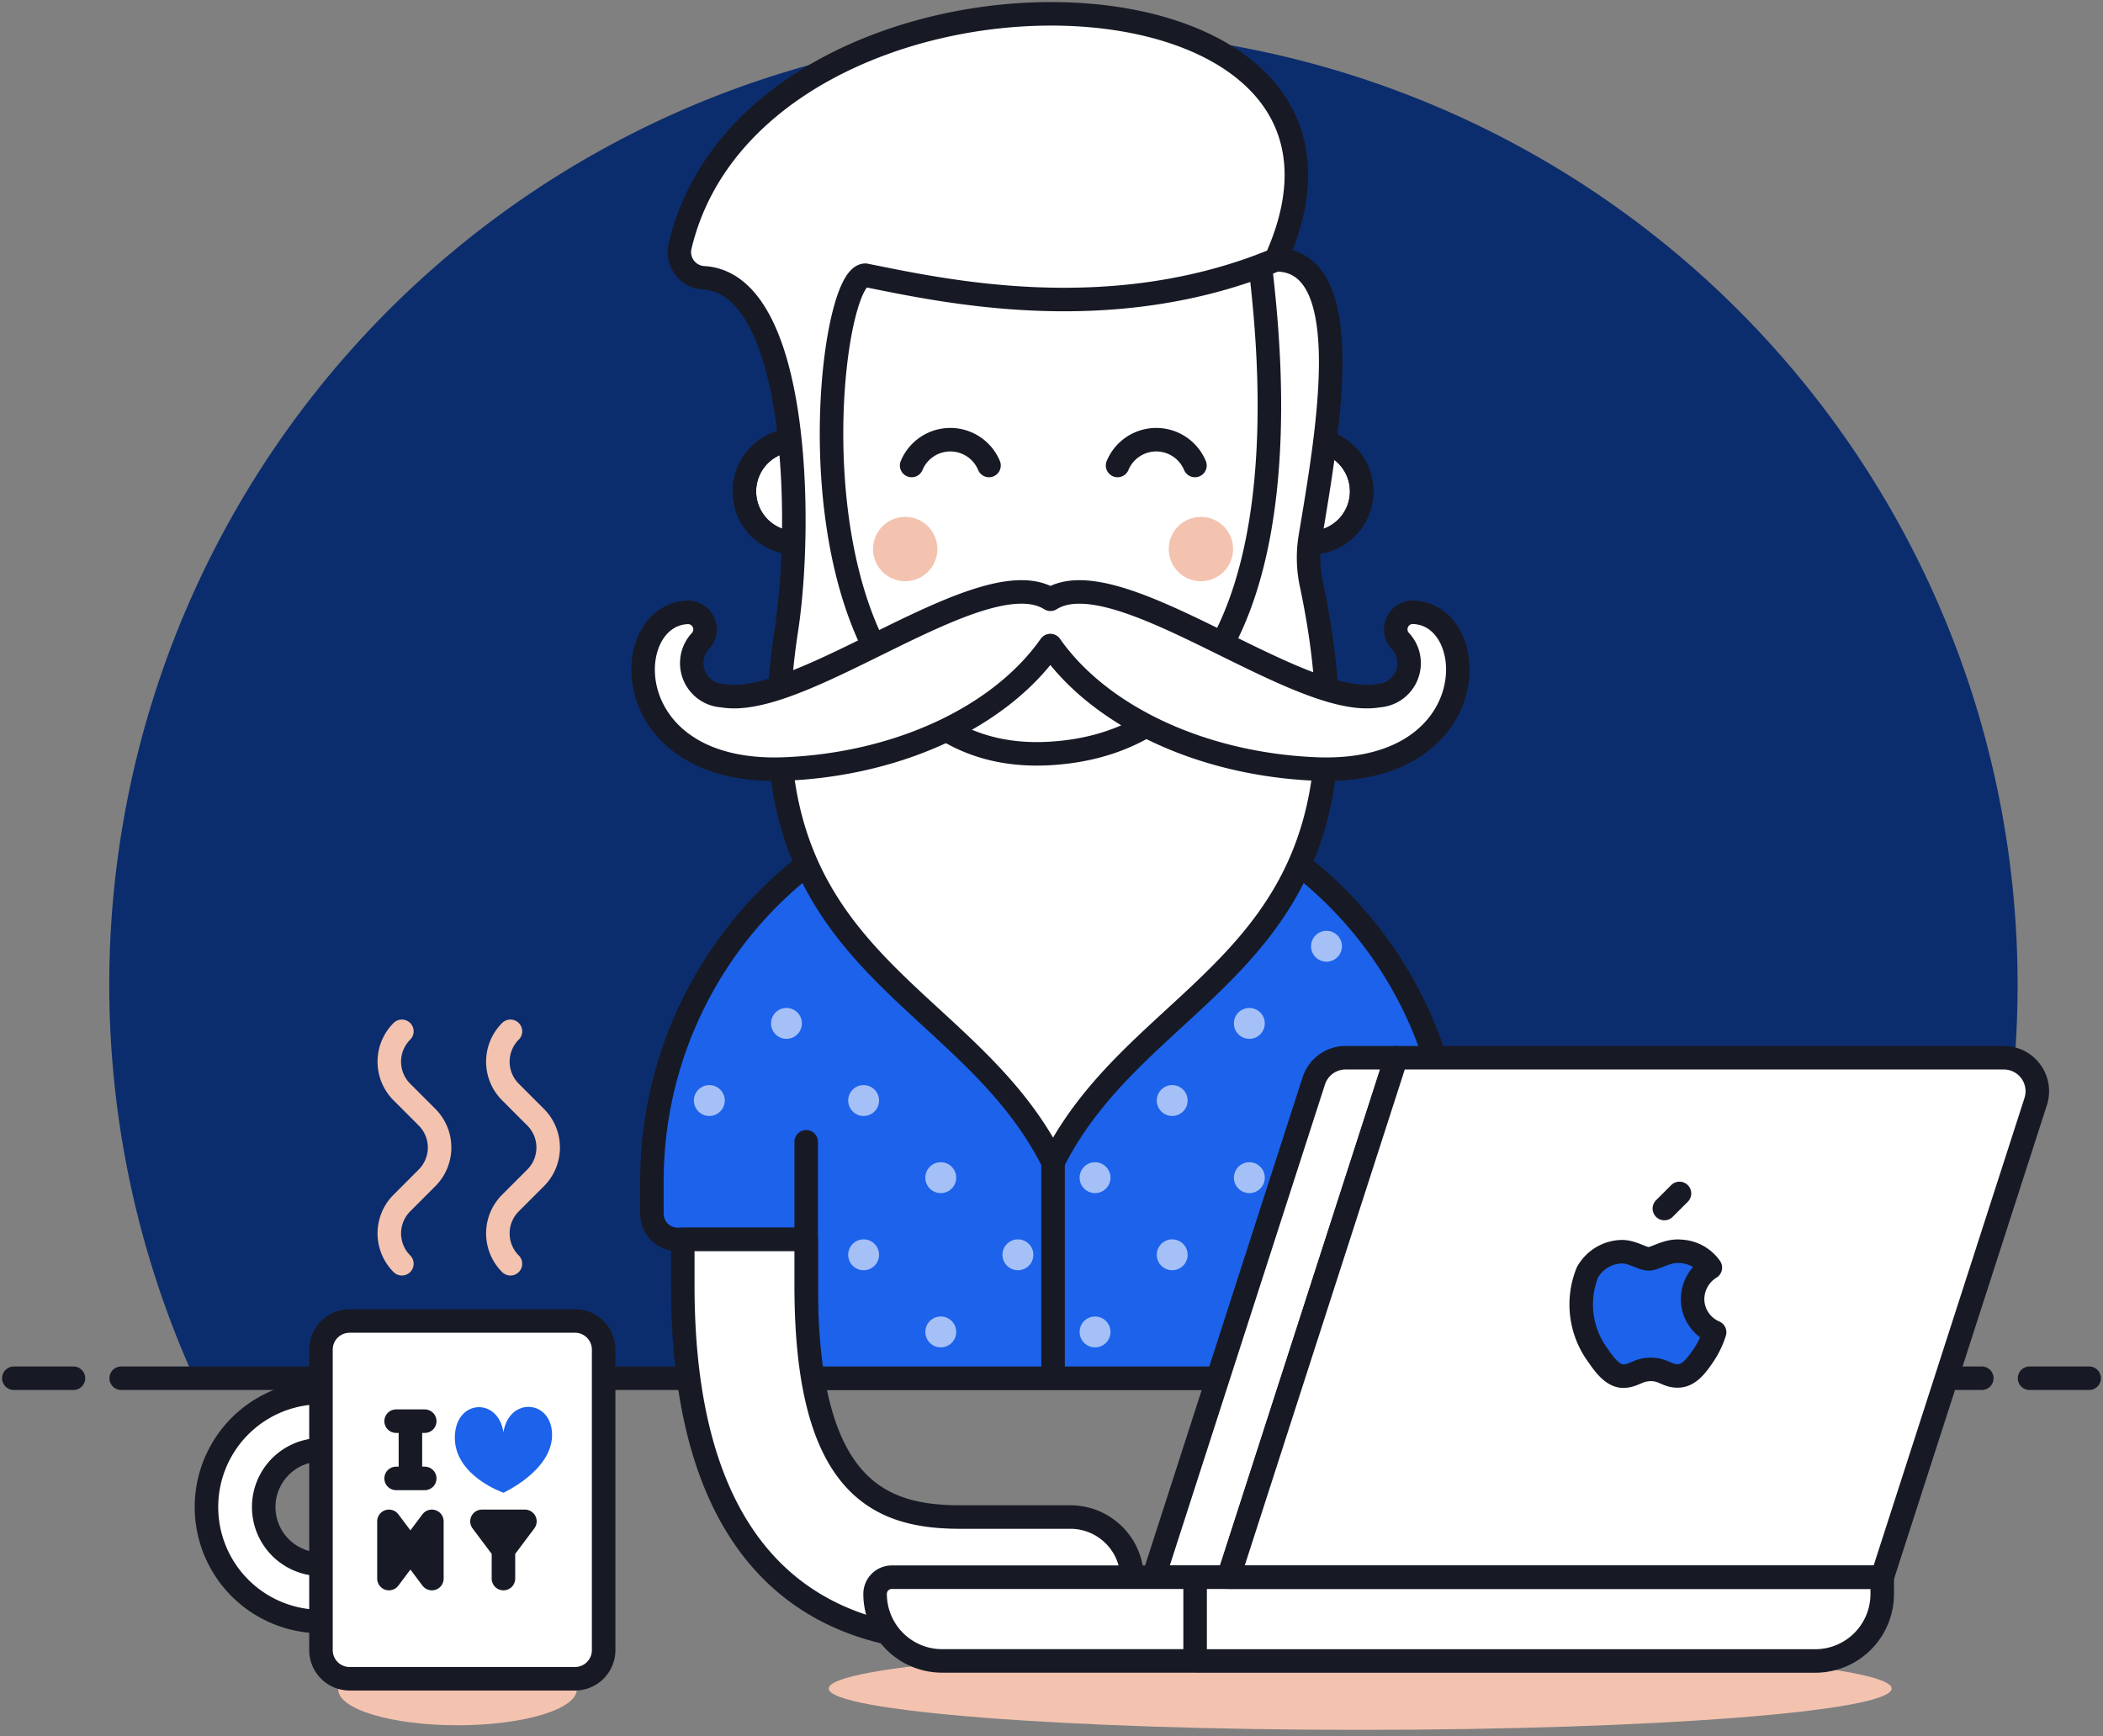
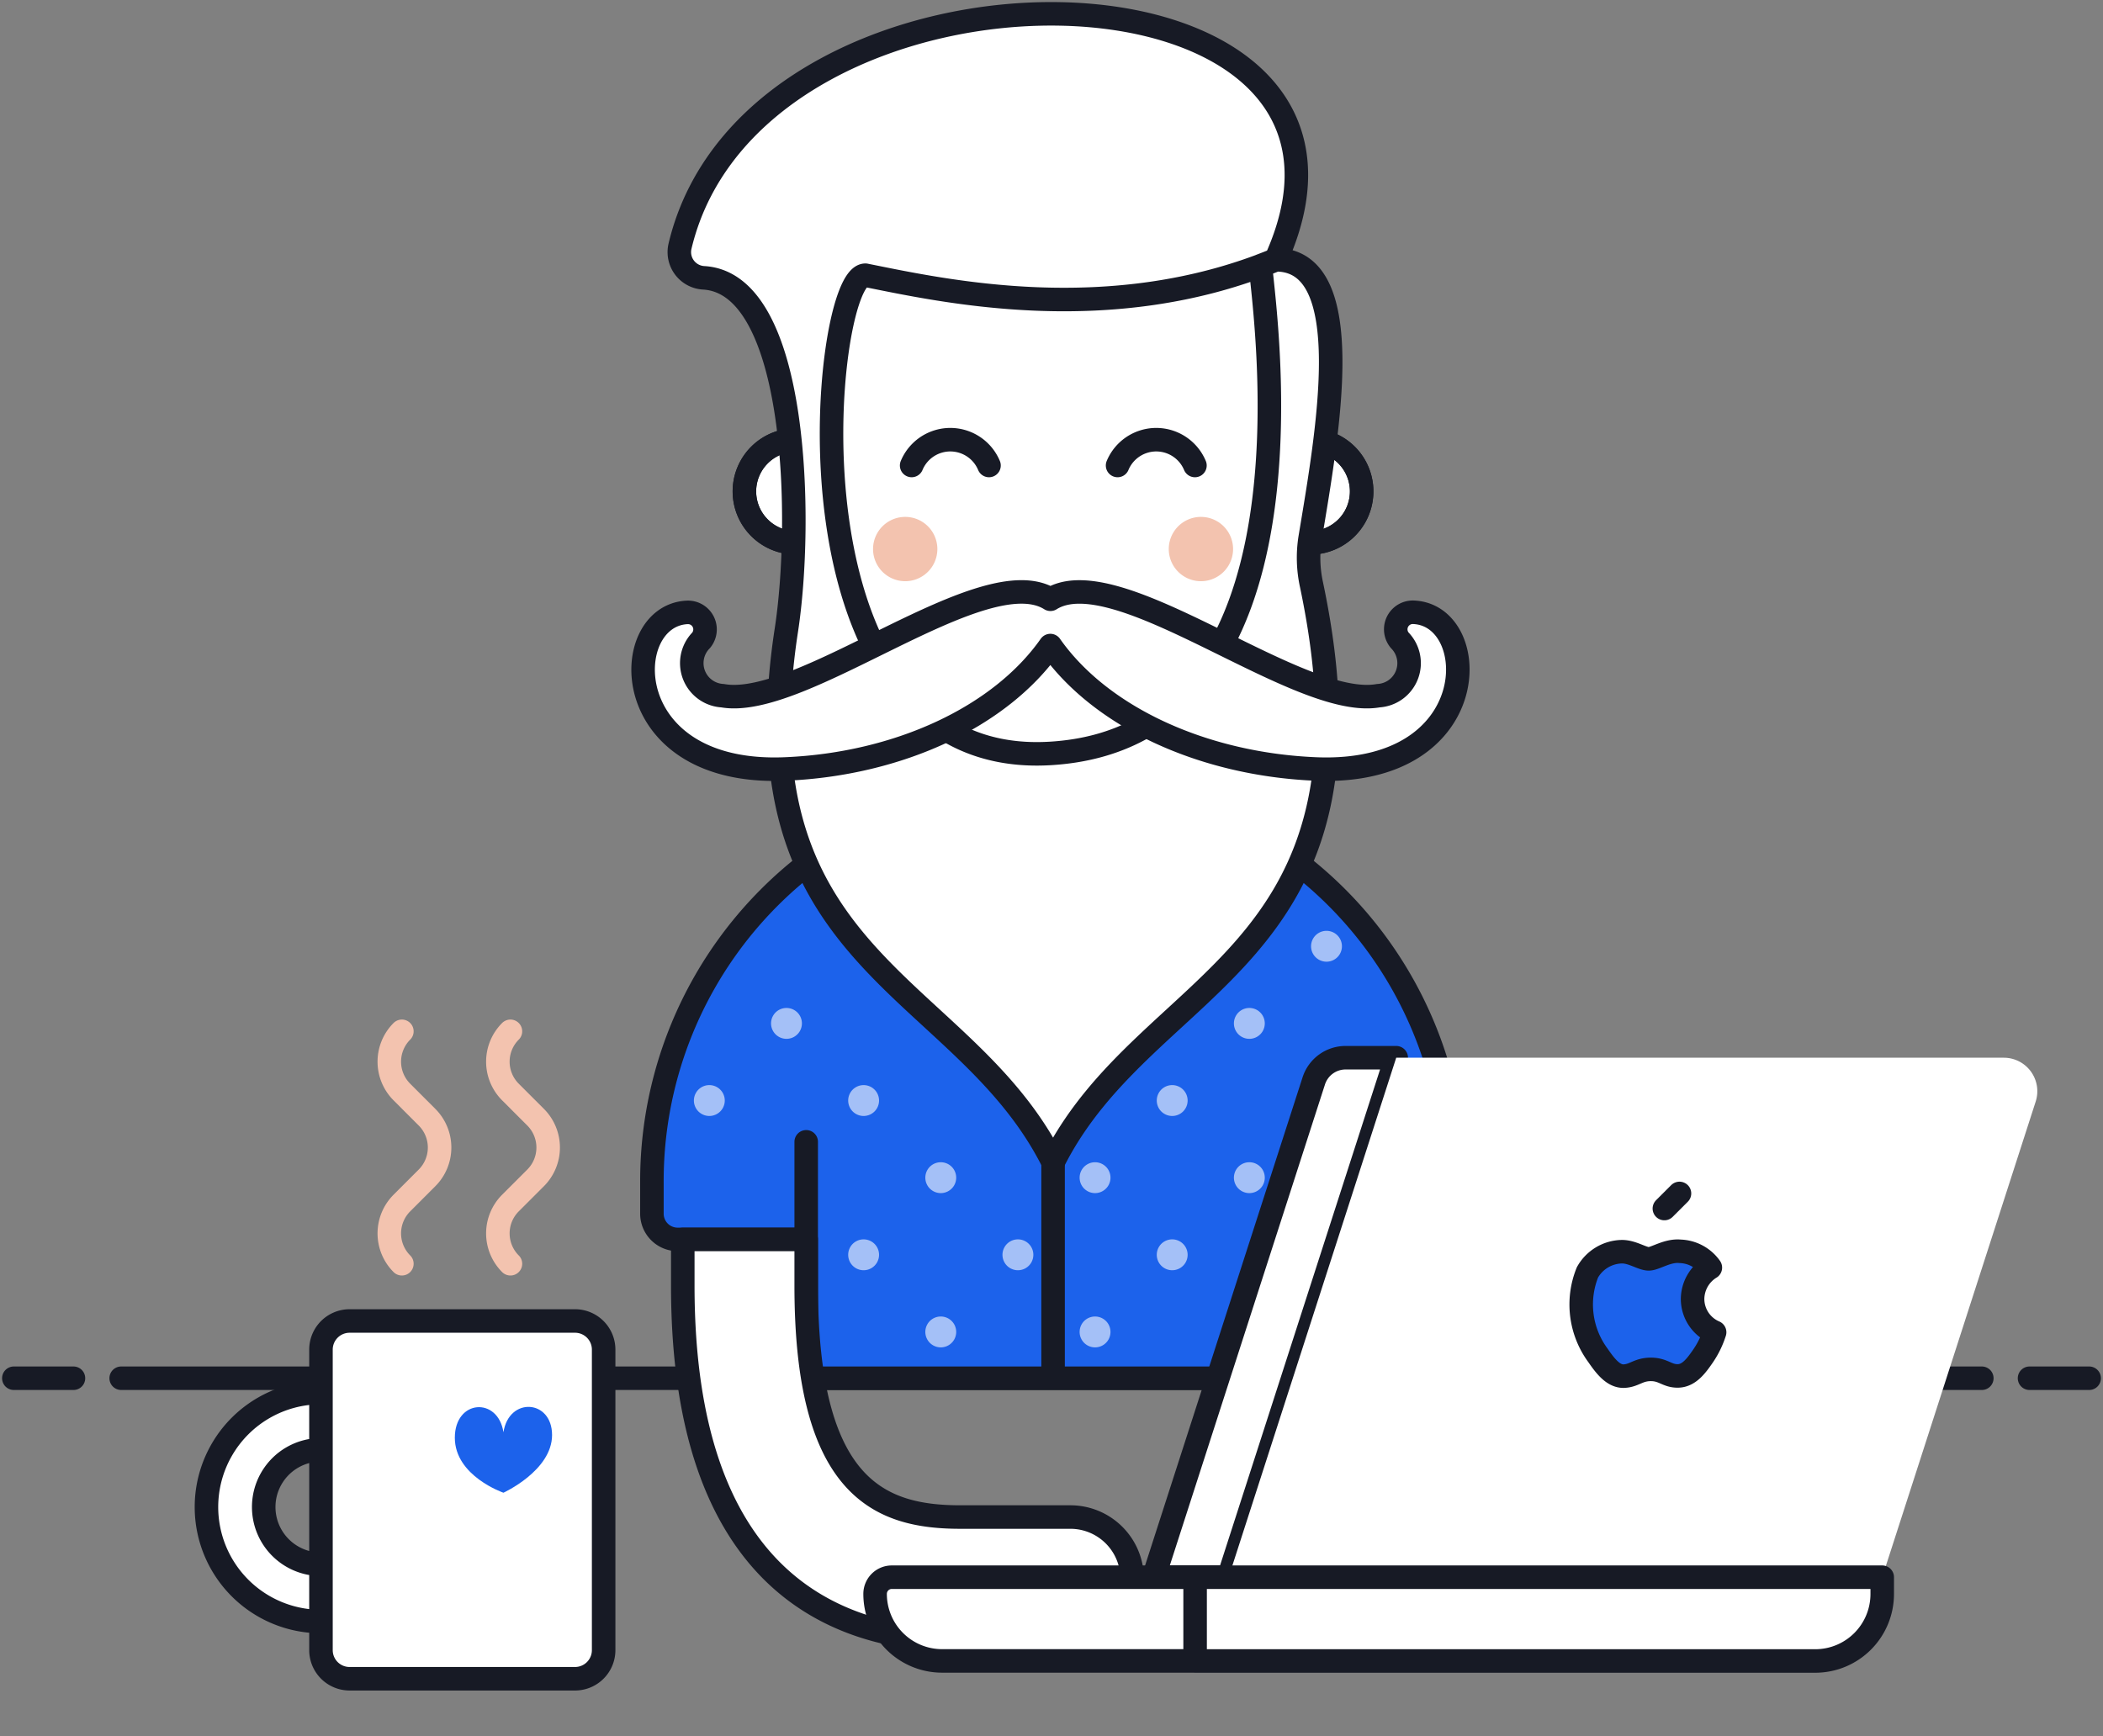
<svg xmlns="http://www.w3.org/2000/svg" width="304" height="251" fill="none">
  <rect width="100%" height="100%" fill="#808080" stroke="none" />
-   <path fill="#0C2D6D" d="M291.655 142.362a137.93 137.93 0 1 0-263.572 56.896h251.282a137.38 137.38 0 0 0 12.29-56.896z" />
  <path stroke="#171A25" stroke-linecap="round" stroke-linejoin="round" stroke-width="3.4" d="M293.379 199.258H302m-284.483 0h268.966H17.517zm-15.517 0h8.62H2z" />
-   <path fill="#F3C3AF" d="M66.138 249.431c9.522 0 17.241-2.316 17.241-5.173 0-2.856-7.719-5.172-17.241-5.172-9.522 0-17.242 2.316-17.242 5.172 0 2.857 7.72 5.173 17.242 5.173z" />
  <path stroke="#F3C3AF" stroke-linecap="round" stroke-linejoin="round" stroke-width="3.4" d="M58.093 149.103a6.207 6.207 0 0 0 0 8.776l3.635 3.638a6.207 6.207 0 0 1 0 8.776l-3.635 3.638a6.207 6.207 0 0 0 0 8.775m15.693-33.603a6.207 6.207 0 0 0 0 8.776l3.638 3.638a6.207 6.207 0 0 1 0 8.776l-3.638 3.638a6.207 6.207 0 0 0 0 8.775" />
  <path fill="#fff" stroke="#171A25" stroke-linejoin="round" stroke-width="3.4" d="M46.397 234.431a16.552 16.552 0 0 1 0-33.104v8.276a8.276 8.276 0 0 0 0 16.552v8.276zm36.723-43.449H50.535a4.138 4.138 0 0 0-4.137 4.138v43.448a4.138 4.138 0 0 0 4.137 4.138h32.587a4.138 4.138 0 0 0 4.138-4.138V195.12a4.138 4.138 0 0 0-4.138-4.138z" />
  <path fill="#1C62EB" d="M72.776 215.81s7.028-3.2 7.028-8.345c0-5.145-6.235-5.548-7.028-.4-.793-5.148-7.028-4.752-7.028.793s7.028 7.952 7.028 7.952z" />
-   <path stroke="#171A25" stroke-linecap="round" stroke-linejoin="round" stroke-width="3.4" d="M187.914 179.186v-14.107M59.328 205.465v8.276-8.276zm-3.104 22.759v-8.276l6.207 8.276v-8.276l-6.207 8.276zm13.448-8.276 3.104 4.138 3.103-4.138h-6.207zm3.104 8.276v-4.138 4.138zm-15.517-22.759h4.138-4.138zm0 8.276h4.138-4.138zm130.655-46.435v-2.227 2.227zm-71.373 11.88v-14.107 14.107z" />
  <path fill="#1C62EB" d="M187.914 179.186H206.5a3.72 3.72 0 0 0 3.717-3.717v-4.483a57.99 57.99 0 1 0-115.979 0v4.483a3.715 3.715 0 0 0 3.717 3.717h18.586v20.072h71.38l-.007-20.072z" />
  <path stroke="#171A25" stroke-linejoin="round" stroke-width="3.4" d="M152.228 113v86.258" />
-   <path stroke="#171A25" stroke-linecap="round" stroke-linejoin="round" stroke-width="3.4" d="M116.541 179.186v-14.107 14.107zm71.373 0v-14.107 14.107zm0 0H206.5a3.72 3.72 0 0 0 3.717-3.717v-4.483a57.99 57.99 0 1 0-115.979 0v4.483a3.715 3.715 0 0 0 3.717 3.717h18.586v20.072h71.38l-.007-20.072z" />
+   <path stroke="#171A25" stroke-linecap="round" stroke-linejoin="round" stroke-width="3.4" d="M116.541 179.186v-14.107 14.107zm71.373 0zm0 0H206.5a3.72 3.72 0 0 0 3.717-3.717v-4.483a57.99 57.99 0 1 0-115.979 0v4.483a3.715 3.715 0 0 0 3.717 3.717h18.586v20.072h71.38l-.007-20.072z" />
  <path fill="#fff" d="M191.752 139.037a2.23 2.23 0 1 0 0-4.461 2.23 2.23 0 0 0 0 4.461zM180.6 150.189a2.231 2.231 0 1 0 0-4.462 2.231 2.231 0 0 0 0 4.462zm11.152 11.152a2.231 2.231 0 1 0 0-4.462 2.231 2.231 0 0 0 0 4.462zM180.6 172.493a2.231 2.231 0 1 0 0-4.462 2.231 2.231 0 0 0 0 4.462zm0 22.303a2.231 2.231 0 1 0 0-4.462 2.231 2.231 0 0 0 0 4.462zm-11.152-33.455a2.231 2.231 0 1 0 0-4.462 2.231 2.231 0 0 0 0 4.462zm-11.152 11.152a2.23 2.23 0 1 0 0-4.461 2.23 2.23 0 0 0 0 4.461zm11.152 11.151a2.231 2.231 0 1 0 0-4.462 2.231 2.231 0 0 0 0 4.462zm-11.152 11.152a2.23 2.23 0 1 0 0-4.461 2.23 2.23 0 0 0 0 4.461zm-22.303-22.303a2.231 2.231 0 1 0 0-4.462 2.231 2.231 0 0 0 0 4.462zm11.152 11.151a2.231 2.231 0 1 0 0-4.462 2.231 2.231 0 0 0 0 4.462zm-11.152 11.152a2.231 2.231 0 1 0 0-4.462 2.231 2.231 0 0 0 0 4.462zm-22.303-44.607a2.231 2.231 0 1 0 0-4.462 2.231 2.231 0 0 0 0 4.462zm11.151 11.152a2.23 2.23 0 1 0 0-4.461 2.23 2.23 0 0 0 0 4.461zm0 22.303a2.23 2.23 0 1 0 0-4.461 2.23 2.23 0 0 0 0 4.461zm-22.303-22.303a2.231 2.231 0 1 0 0-4.462 2.231 2.231 0 0 0 0 4.462z" opacity=".6" />
  <path fill="#fff" d="M165.324 115.306s0 13.104-13.103 13.104c-13.104 0-13.104-13.104-13.104-13.104v-13.337h26.207v13.337z" />
  <path stroke="#171A25" stroke-linecap="round" stroke-linejoin="round" stroke-width="3.4" d="M165.324 115.306s0 13.104-13.103 13.104c-13.104 0-13.104-13.104-13.104-13.104v-13.337h26.207v13.337z" />
  <path fill="#fff" stroke="#171A25" stroke-linejoin="round" stroke-width="3.4" d="M163.659 228.248a8.927 8.927 0 0 0-8.925-8.921h-15.889c-11.583 0-22.304-4.052-22.304-33.448v-6.69H98.7v6.69c0 42.393 21.831 51.293 40.145 51.293h15.889a8.925 8.925 0 0 0 8.925-8.924zm80.289-8.921h-15.889c-11.583 0-22.304-4.052-22.304-33.448v-6.69h-17.841v6.69c0 42.393 21.831 51.293 40.145 51.293h15.889a8.92 8.92 0 0 0 0-17.841v-.004z" />
  <path fill="#fff" stroke="#171A25" stroke-linecap="round" stroke-linejoin="round" stroke-width="3.4" d="M115.055 63.579v-9.28a37.174 37.174 0 0 1 63.457-26.284A37.17 37.17 0 0 1 189.4 54.3v9.31a7.433 7.433 0 1 1 0 14.869c-.159 0-.303-.035-.455-.045a37.123 37.123 0 0 1-73.448 0c-.156 0-.3.045-.456.045a7.437 7.437 0 0 1-7.434-7.435 7.435 7.435 0 0 1 7.434-7.434l.014-.031z" />
  <path stroke="#171A25" stroke-linecap="round" stroke-linejoin="round" stroke-width="3.4" d="M115.055 63.579v-9.28a37.174 37.174 0 0 1 63.457-26.284A37.17 37.17 0 0 1 189.4 54.3v9.31a7.433 7.433 0 1 1 0 14.869c-.159 0-.303-.035-.455-.045a37.123 37.123 0 0 1-73.448 0c-.156 0-.3.045-.456.045a7.437 7.437 0 0 1-7.434-7.435 7.435 7.435 0 0 1 7.434-7.434l.014-.031z" />
  <path fill="#F3C3AF" d="M173.6 84.027a4.648 4.648 0 1 0 0-9.296 4.648 4.648 0 0 0 0 9.296zm-42.748 0a4.648 4.648 0 1 0 0-9.296 4.648 4.648 0 0 0 0 9.296z" />
  <path stroke="#171A25" stroke-linecap="round" stroke-linejoin="round" stroke-width="3.4" d="M131.783 67.296a6.056 6.056 0 0 1 8.951-2.709 6.063 6.063 0 0 1 2.232 2.71m18.586 0a6.056 6.056 0 0 1 8.951-2.71 6.063 6.063 0 0 1 2.232 2.71m-9.324 21.52a16.21 16.21 0 0 1-22.366 0h22.366z" />
  <path fill="#fff" d="M125.103 39.79c11.152 2.227 35.338 7.685 59.328-2.232C205.345-8.68 109.207-10.335 98.3 35.593a3.724 3.724 0 0 0 3.41 4.572c13.728.769 14.356 35.369 11.966 50.92-7.469 48.459 25.541 50.928 38.552 76.949 13.565-27.145 48.91-28.662 37.358-83.493a18.25 18.25 0 0 1-.196-6.783c2.503-15.069 7.069-40.21-4.983-40.2-.731.304-1.466.59-2.197.866.628 7.369 9.59 68.093-30.365 70.503-40.124 2.424-33.073-69.138-26.742-69.138z" />
  <path stroke="#171A25" stroke-linecap="round" stroke-linejoin="round" stroke-width="3.4" d="M125.103 39.79c11.152 2.227 35.338 7.685 59.328-2.232C205.345-8.68 109.207-10.335 98.3 35.593a3.724 3.724 0 0 0 3.41 4.572c13.728.769 14.356 35.369 11.966 50.92-7.469 48.459 25.541 50.928 38.552 76.949 13.565-27.145 48.91-28.662 37.358-83.493a18.25 18.25 0 0 1-.196-6.783c2.503-15.069 7.069-40.21-4.983-40.2-.731.304-1.466.59-2.197.866.628 7.369 9.59 68.093-30.365 70.503-40.124 2.424-33.073-69.138-26.742-69.138v0z" />
  <path fill="#fff" stroke="#171A25" stroke-linecap="round" stroke-linejoin="round" stroke-width="3.4" d="M204.414 88.524a2.466 2.466 0 0 0-2.069 4.051 4.713 4.713 0 0 1-.594 7.112 4.718 4.718 0 0 1-2.509.892c-11.587 2.069-37.735-20-47.394-13.941-9.655-6.07-35.807 16.01-47.396 13.941a4.712 4.712 0 0 1-3.104-8.004 2.466 2.466 0 0 0-2.048-4.038c-9.948.521-10.238 23.694 14.259 22.635 16.317-.69 31.034-7.528 38.276-17.841 7.241 10.313 21.969 17.138 38.275 17.841 24.528 1.059 24.238-22.128 14.304-22.648z" />
-   <path fill="#F3C3AF" d="M196.624 250.093c42.427 0 76.821-2.674 76.821-5.973 0-3.298-34.394-5.972-76.821-5.972s-76.821 2.674-76.821 5.972c0 3.299 34.394 5.973 76.821 5.973z" />
  <path fill="#fff" stroke="#171A25" stroke-linejoin="round" stroke-width="3.4" d="M177.604 228.024h-10.835l23.141-71.745a4.829 4.829 0 0 1 4.611-3.359h7.31l-24.227 75.104z" />
  <path fill="#fff" d="M272.086 228.024h-94.483l24.228-75.104h87.827a4.847 4.847 0 0 1 4.785 4.079 4.843 4.843 0 0 1-.171 2.252l-22.186 68.773z" />
  <path fill="#fff" stroke="#171A25" stroke-linejoin="round" stroke-width="3.4" d="M272.086 228.024h-99.327v12.113h89.638a9.686 9.686 0 0 0 9.689-9.689v-2.424zm-99.327 0h-43.845a2.414 2.414 0 0 0-2.414 2.413 9.692 9.692 0 0 0 5.981 8.953 9.674 9.674 0 0 0 3.709.737h36.569v-12.103z" />
  <path fill="#1C62EB" stroke="#171A25" stroke-linejoin="round" stroke-width="3.4" d="M244.672 187.8a5.383 5.383 0 0 1 2.569-4.535 5.557 5.557 0 0 0-4.355-2.355c-1.855-.19-3.614 1.09-4.555 1.09-.942 0-2.39-1.066-3.928-1.035a5.838 5.838 0 0 0-4.927 2.986 12.39 12.39 0 0 0 1.51 11.993c1 1.445 2.19 3.069 3.758 3.011 1.507-.062 2.069-.976 3.897-.976 1.828 0 2.335.976 3.928.945 1.593-.031 2.651-1.473 3.644-2.921a12.973 12.973 0 0 0 1.645-3.39 5.245 5.245 0 0 1-3.186-4.813z" />
  <path stroke="#171A25" stroke-linecap="round" stroke-linejoin="round" stroke-width="3.4" d="m240.593 174.724 2.186-2.183" />
-   <path stroke="#171A25" stroke-linejoin="round" stroke-width="3.4" d="M272.086 228.024h-94.483l24.228-75.104h87.827a4.847 4.847 0 0 1 4.785 4.079 4.843 4.843 0 0 1-.171 2.252l-22.186 68.773z" />
</svg>